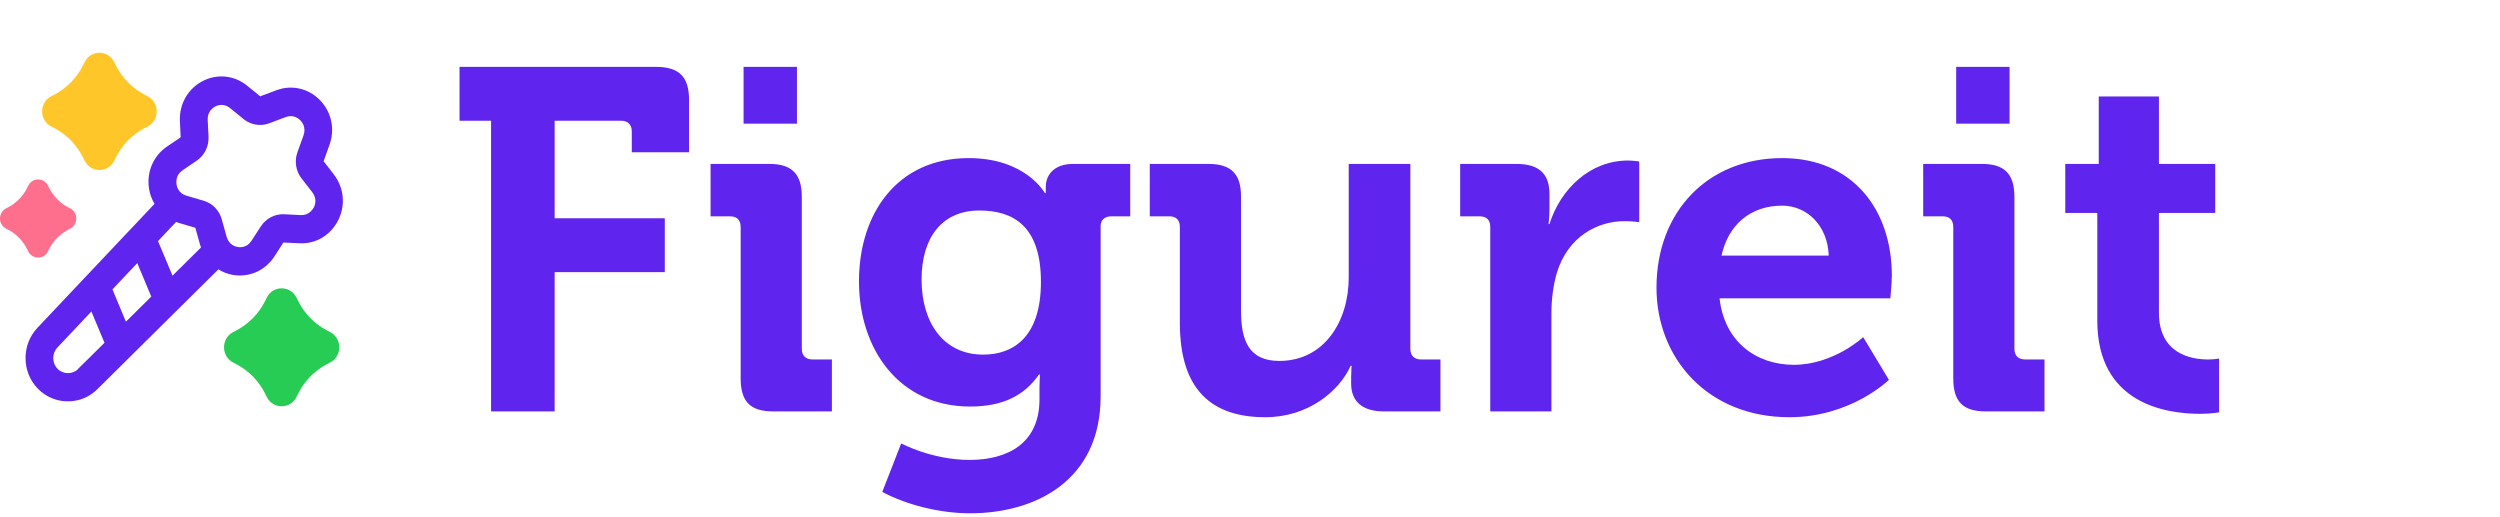
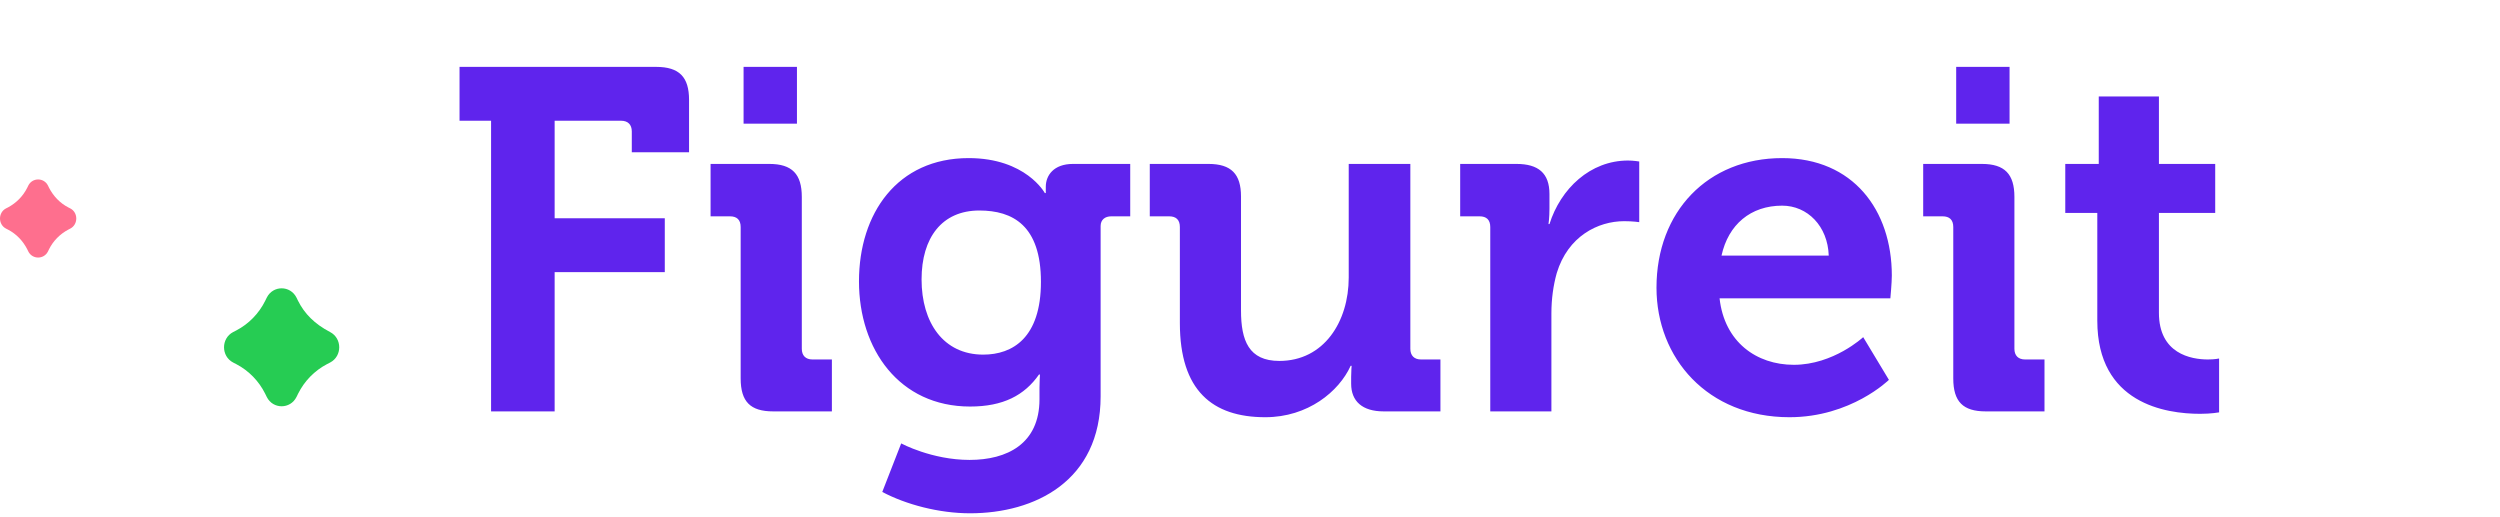
<svg xmlns="http://www.w3.org/2000/svg" width="237" height="49" viewBox="0 0 237 49" fill="none">
  <path d="M46.554 39V11.446H43.564V6.34H62.194C64.402 6.34 65.322 7.306 65.322 9.468V14.436H59.894V12.458C59.894 11.814 59.526 11.446 58.882 11.446H52.58V20.692H63.022V25.798H52.58V39H46.554ZM70.491 11.722V6.34H75.551V11.722H70.491ZM70.215 35.872V21.52C70.215 20.83 69.847 20.508 69.203 20.508H67.363V15.54H72.929C75.091 15.54 76.011 16.506 76.011 18.668V33.066C76.011 33.71 76.379 34.078 77.023 34.078H78.863V39H73.297C71.135 39 70.215 38.08 70.215 35.872ZM81.431 26.672C81.431 20.232 85.065 14.988 91.827 14.988C97.255 14.988 99.049 18.3 99.049 18.3H99.141C99.141 18.3 99.141 18.024 99.141 17.702C99.141 16.644 99.877 15.54 101.717 15.54H107.145V20.508H105.351C104.753 20.508 104.339 20.83 104.339 21.428V37.574C104.339 45.624 98.083 48.66 91.965 48.66C89.021 48.66 85.893 47.832 83.639 46.636L85.433 42.036C85.433 42.036 88.331 43.6 91.919 43.6C95.461 43.6 98.543 42.082 98.543 37.85V36.746C98.543 36.194 98.589 35.504 98.589 35.504H98.497C97.117 37.482 95.093 38.54 91.965 38.54C85.249 38.54 81.431 33.112 81.431 26.672ZM93.207 33.618C96.013 33.618 98.681 32.008 98.681 26.718C98.681 21.382 96.013 19.956 92.839 19.956C89.297 19.956 87.365 22.532 87.365 26.488C87.365 30.582 89.435 33.618 93.207 33.618ZM111.851 30.628V21.52C111.851 20.83 111.483 20.508 110.839 20.508H108.999V15.54H114.565C116.727 15.54 117.647 16.506 117.647 18.622V29.432C117.647 32.284 118.383 34.216 121.281 34.216C125.513 34.216 127.859 30.49 127.859 26.304V15.54H133.701V33.066C133.701 33.71 134.069 34.078 134.713 34.078H136.553V39H131.171C129.147 39 128.089 38.034 128.089 36.378V35.734C128.089 35.182 128.135 34.676 128.135 34.676H128.043C126.939 37.114 123.995 39.552 119.947 39.552C114.933 39.552 111.851 37.022 111.851 30.628ZM141.277 39V21.52C141.277 20.83 140.909 20.508 140.265 20.508H138.425V15.54H143.761C145.831 15.54 146.889 16.414 146.889 18.392V19.772C146.889 20.646 146.797 21.244 146.797 21.244H146.889C147.947 17.886 150.753 15.218 154.341 15.218C154.847 15.218 155.399 15.31 155.399 15.31V21.06C155.399 21.06 154.801 20.968 153.973 20.968C151.489 20.968 148.637 22.394 147.579 25.89C147.257 27.04 147.073 28.328 147.073 29.708V39H141.277ZM157.035 27.27C157.035 20.048 161.911 14.988 168.949 14.988C175.665 14.988 179.345 19.91 179.345 26.12C179.345 26.81 179.206 28.282 179.206 28.282H163.015C163.475 32.422 166.511 34.584 170.053 34.584C173.825 34.584 176.631 31.962 176.631 31.962L179.069 36.01C179.069 36.01 175.481 39.552 169.639 39.552C161.865 39.552 157.035 33.94 157.035 27.27ZM163.199 24.234H173.365C173.273 21.428 171.341 19.496 168.949 19.496C165.959 19.496 163.843 21.29 163.199 24.234ZM185.446 11.722V6.34H190.506V11.722H185.446ZM185.17 35.872V21.52C185.17 20.83 184.802 20.508 184.158 20.508H182.318V15.54H187.884C190.046 15.54 190.966 16.506 190.966 18.668V33.066C190.966 33.71 191.334 34.078 191.978 34.078H193.818V39H188.252C186.09 39 185.17 38.08 185.17 35.872ZM198.824 30.398V20.186H195.788V15.54H198.962V9.146H204.666V15.54H210.002V20.186H204.666V29.662C204.666 33.526 207.702 34.078 209.312 34.078C209.956 34.078 210.37 33.986 210.37 33.986V39.092C210.37 39.092 209.634 39.23 208.576 39.23C205.31 39.23 198.824 38.264 198.824 30.398Z" fill="#5F24ED" />
  <g clip-path="url(#clip0_0_97)">
    <path d="M2.584 23.634L2.68 23.833C3.066 24.61 4.164 24.61 4.55 23.833L4.646 23.634C5.045 22.832 5.684 22.19 6.469 21.771L6.662 21.671C7.421 21.276 7.421 20.152 6.662 19.757L6.469 19.659C5.684 19.251 5.057 18.596 4.646 17.794L4.55 17.596C4.164 16.818 3.066 16.818 2.68 17.596L2.584 17.794C2.185 18.596 1.547 19.238 0.763 19.659L0.57 19.757C-0.19 20.152 -0.19 21.276 0.57 21.671L0.763 21.771C1.547 22.177 2.174 22.832 2.584 23.634Z" fill="#FE6F8E" />
-     <path d="M4.854 11.995L5.15 12.146C6.326 12.763 7.273 13.734 7.875 14.937L8.024 15.239C8.606 16.412 10.244 16.412 10.827 15.239L10.975 14.937C11.578 13.734 12.526 12.763 13.7 12.146L13.996 11.995C15.141 11.398 15.141 9.72 13.996 9.125L13.7 8.972C12.526 8.356 11.578 7.386 10.975 6.183L10.827 5.88C10.244 4.707 8.606 4.707 8.024 5.88L7.875 6.183C7.273 7.386 6.326 8.356 5.15 8.972L4.854 9.125C3.709 9.72 3.709 11.398 4.854 11.995Z" fill="#FFC629" />
-     <path d="M31.296 31.479L30.998 31.327C29.817 30.708 28.864 29.732 28.258 28.522L28.109 28.217C27.522 27.038 25.875 27.038 25.289 28.217L25.139 28.522C24.535 29.732 23.581 30.708 22.399 31.327L22.102 31.479C20.95 32.08 20.95 33.767 22.102 34.367L22.399 34.52C23.581 35.139 24.535 36.115 25.139 37.325L25.289 37.63C25.875 38.809 27.522 38.809 28.109 37.63L28.258 37.325C28.864 36.115 29.817 35.139 30.998 34.52L31.296 34.367C32.447 33.767 32.447 32.08 31.296 31.479Z" fill="#26CC53" />
-     <path d="M31.659 16.549L30.679 15.286L31.239 13.718C31.773 12.231 31.423 10.609 30.329 9.49C29.235 8.37 27.651 8.011 26.199 8.558L24.668 9.131L23.434 8.128C22.209 7.133 20.581 6.963 19.19 7.698C17.799 8.432 16.985 9.875 17.055 11.478L17.125 13.019L15.839 13.888C14.544 14.766 13.888 16.289 14.124 17.857C14.203 18.394 14.386 18.887 14.649 19.326L3.545 31.079C2.031 32.683 2.049 35.272 3.589 36.848C4.368 37.646 5.4 38.049 6.433 38.049C7.465 38.049 8.454 37.664 9.224 36.902L20.704 25.534C21.133 25.803 21.614 25.991 22.139 26.071C22.349 26.107 22.55 26.116 22.751 26.116C24.055 26.116 25.271 25.453 26.015 24.307L26.864 22.99L28.369 23.061C29.935 23.151 31.344 22.3 32.061 20.876C32.779 19.451 32.613 17.785 31.641 16.531L31.659 16.549ZM14.981 22.855L16.696 21.037C16.775 21.064 16.854 21.1 16.933 21.126L18.516 21.592L18.971 23.214C18.998 23.294 19.033 23.375 19.059 23.456L16.355 26.134L14.981 22.864V22.855ZM14.334 28.123L11.936 30.497L10.659 27.433L13.013 24.943L14.343 28.123H14.334ZM7.413 34.976C6.87 35.514 5.986 35.505 5.453 34.958C4.919 34.412 4.91 33.516 5.435 32.951L8.664 29.529L9.906 32.495L7.404 34.967L7.413 34.976ZM29.743 19.666C29.655 19.845 29.288 20.428 28.518 20.392L26.943 20.311C26.068 20.266 25.219 20.705 24.729 21.458L23.836 22.837C23.408 23.5 22.743 23.456 22.55 23.42C22.358 23.393 21.71 23.232 21.491 22.47L21.019 20.786C20.783 19.926 20.135 19.272 19.304 19.03L17.659 18.546C16.915 18.331 16.758 17.669 16.731 17.462C16.705 17.256 16.653 16.585 17.3 16.146L18.648 15.232C19.383 14.739 19.811 13.87 19.768 12.965L19.689 11.353C19.654 10.556 20.223 10.188 20.398 10.099C20.494 10.045 20.721 9.946 21.01 9.946C21.246 9.946 21.526 10.018 21.806 10.242L23.093 11.29C23.766 11.837 24.694 11.998 25.508 11.693L27.1 11.093C27.826 10.824 28.334 11.263 28.474 11.407C28.614 11.55 29.043 12.07 28.78 12.813L28.194 14.444C27.896 15.277 28.045 16.226 28.588 16.916L29.611 18.233C30.101 18.86 29.839 19.496 29.751 19.675L29.743 19.666Z" fill="#5F24ED" />
+     <path d="M31.296 31.479C29.817 30.708 28.864 29.732 28.258 28.522L28.109 28.217C27.522 27.038 25.875 27.038 25.289 28.217L25.139 28.522C24.535 29.732 23.581 30.708 22.399 31.327L22.102 31.479C20.95 32.08 20.95 33.767 22.102 34.367L22.399 34.52C23.581 35.139 24.535 36.115 25.139 37.325L25.289 37.63C25.875 38.809 27.522 38.809 28.109 37.63L28.258 37.325C28.864 36.115 29.817 35.139 30.998 34.52L31.296 34.367C32.447 33.767 32.447 32.08 31.296 31.479Z" fill="#26CC53" />
  </g>
  <defs>
    <clipPath id="clip0_0_97">
      <rect width="32.504" height="33.514" fill="white" transform="translate(0 5)" />
    </clipPath>
  </defs>
</svg>